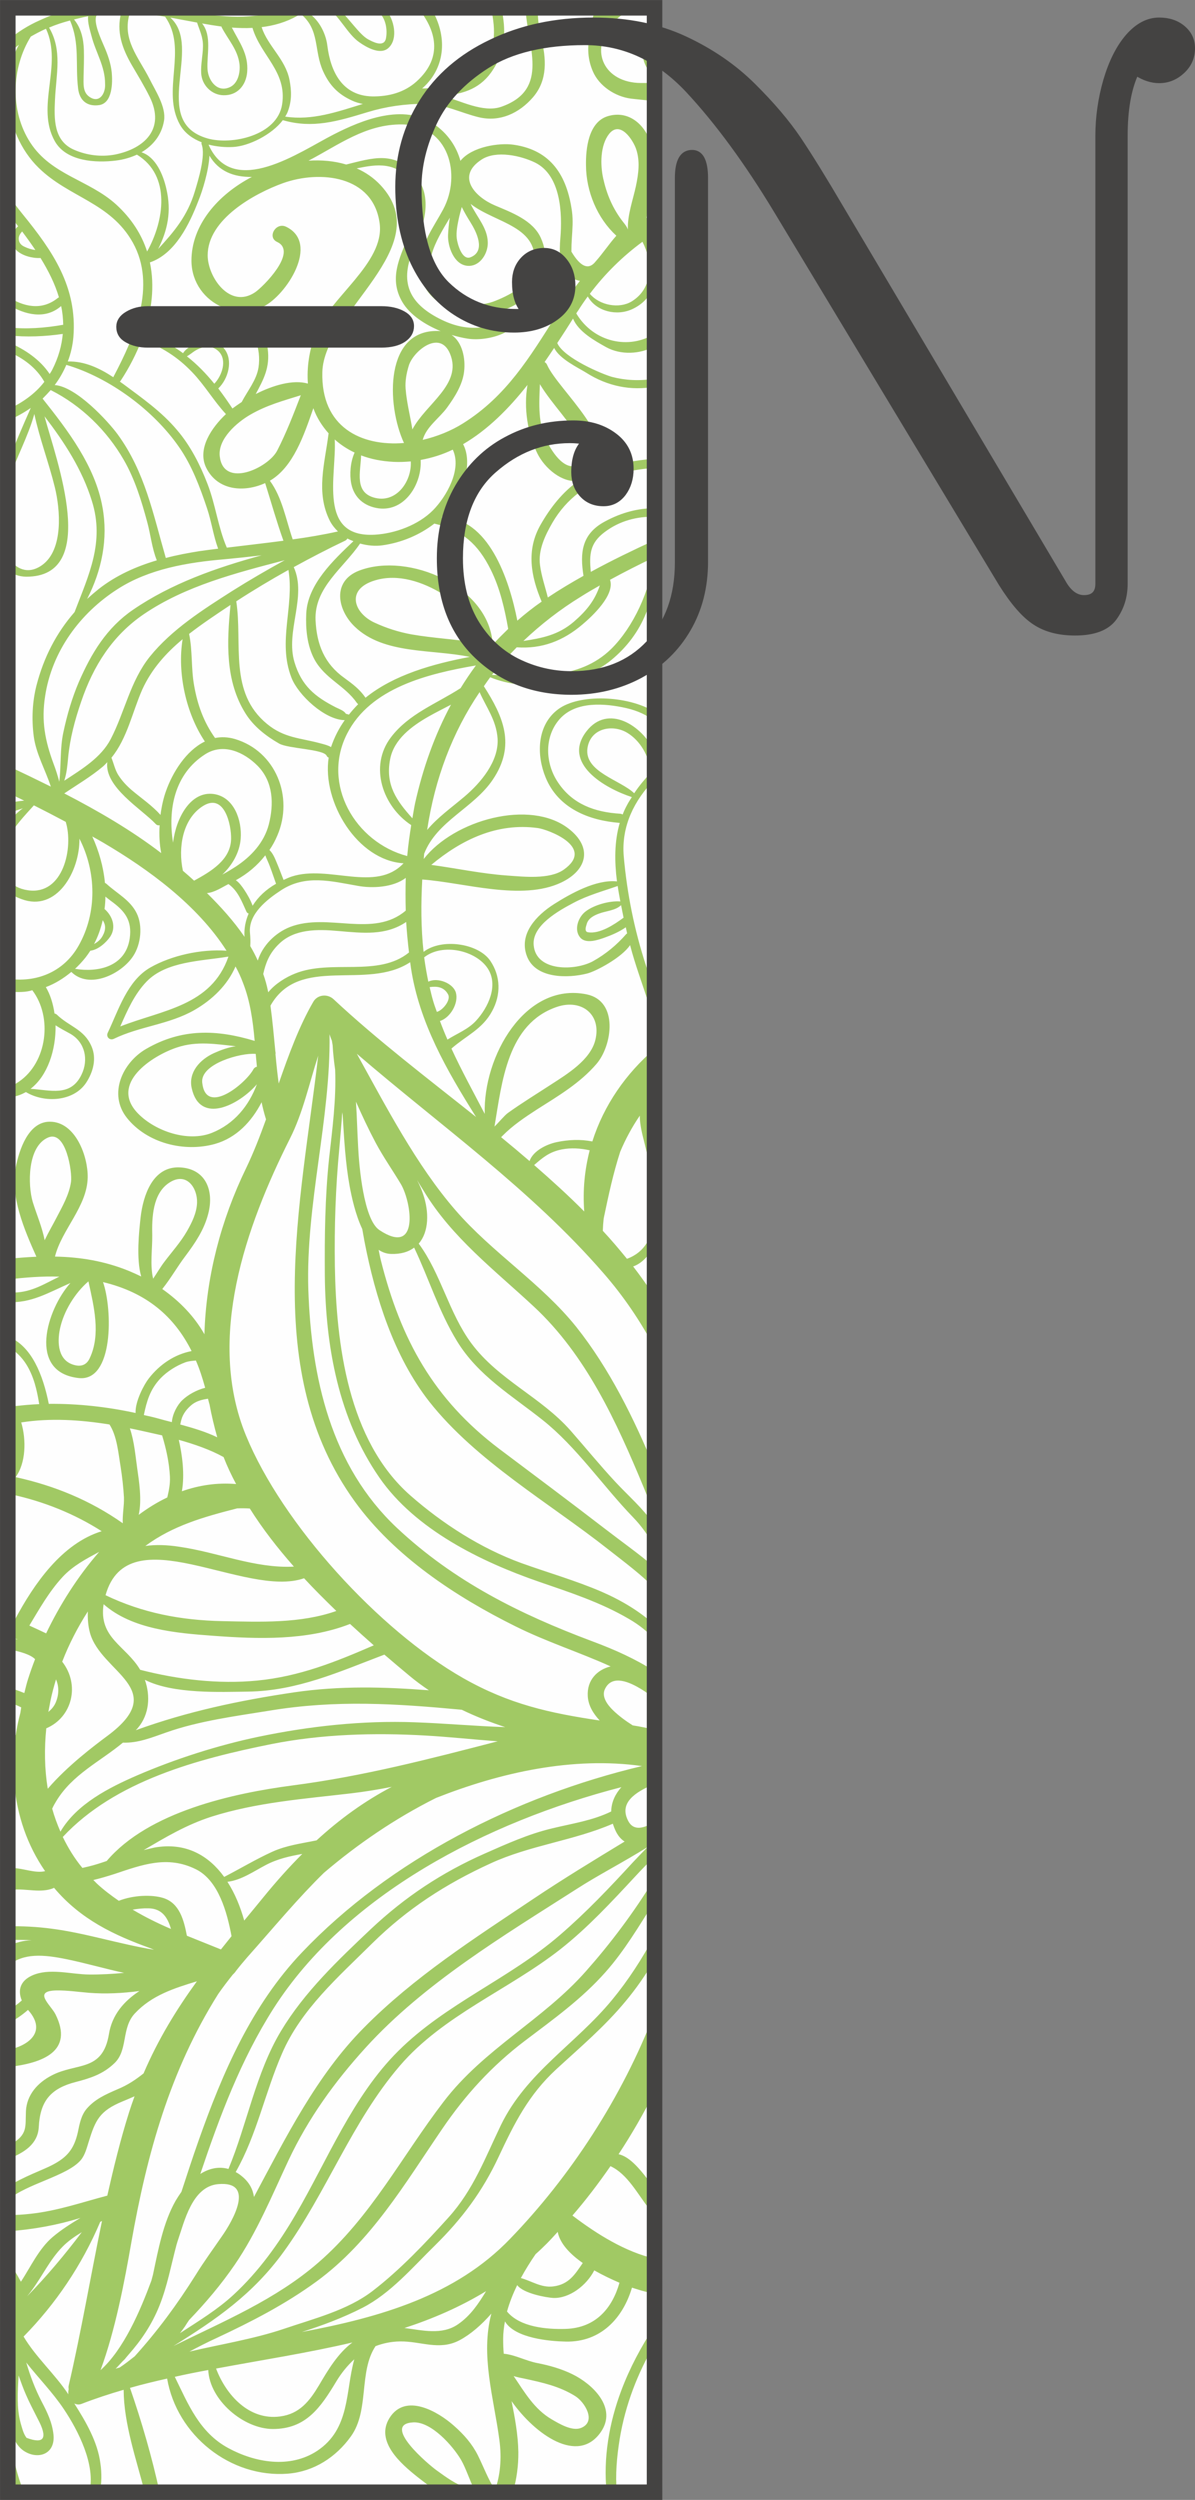
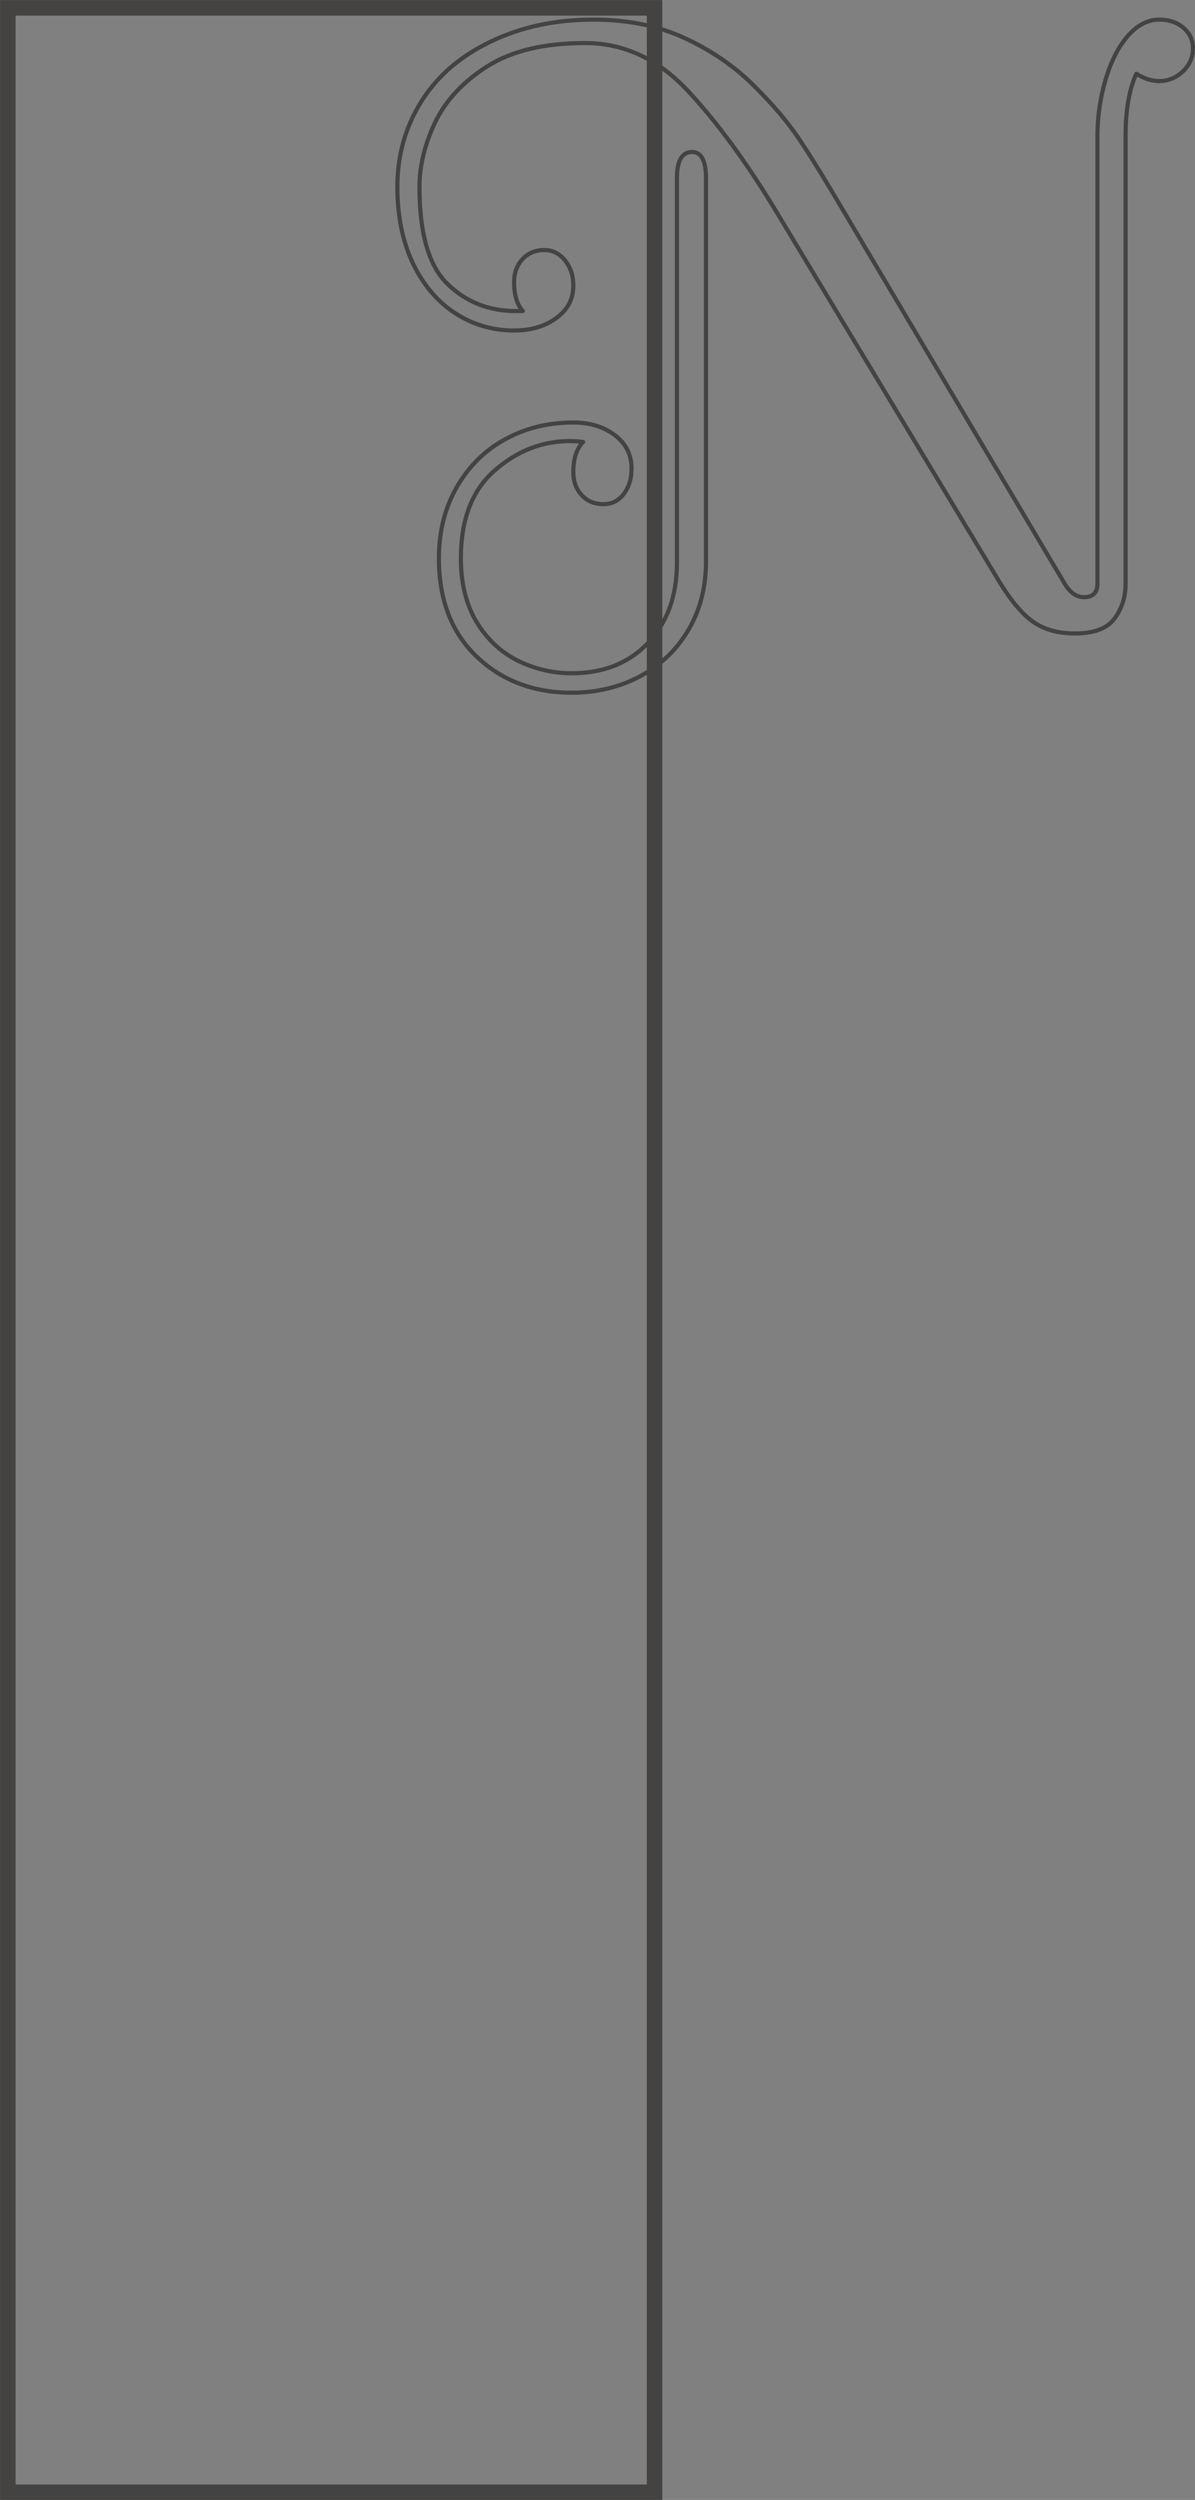
<svg xmlns="http://www.w3.org/2000/svg" xml:space="preserve" width="81.468mm" height="170.392mm" version="1.1" style="shape-rendering:geometricPrecision; text-rendering:geometricPrecision; image-rendering:optimizeQuality; fill-rule:evenodd; clip-rule:evenodd" viewBox="0 0 8108 16958">
  <rect x="0" y="0" width="8108" height="16958" fill="#808080" stroke="none" />
  <defs>
    <style type="text/css">
   
    .str1 {stroke:#444342;stroke-width:28.086;stroke-linecap:round;stroke-linejoin:round}
    .str0 {stroke:#444342;stroke-width:105.328}
    .fil2 {fill:none}
    .fil3 {fill:#444342}
    .fil1 {fill:#A1C964}
    .fil0 {fill:#FEFEFE}
   
  </style>
  </defs>
  <g id="Capa_x0020_1">
    <g id="_774126976">
-       <polygon class="fil0" points="4441,16906 53,16906 53,53 4441,53 " />
-       <path class="fil1" d="M4441 16906l-1 0 1 -5 0 5zm-256 0l-69 0c-24,-231 17,-471 99,-689 58,-155 136,-300 226,-437l0 123c-115,195 -198,410 -236,639 -20,124 -31,245 -20,364zm-705 0l-505 0c-53,-34 -101,-71 -143,-104 -113,-90 -288,-242 -189,-400 108,-172 328,-44 437,53 67,59 123,122 163,202 38,77 69,161 116,234 34,-97 47,-210 29,-342 -38,-284 -129,-572 -54,-855 -66,76 -141,141 -216,181 -139,73 -263,5 -406,8 -60,1 -114,13 -164,32 -116,175 -40,435 -167,612 -101,141 -251,239 -427,253 -390,31 -754,-260 -820,-645 -84,19 -168,39 -252,63 78,225 149,469 201,708l-101 0c-58,-227 -142,-464 -143,-695 -96,28 -191,59 -284,95 -19,8 -36,5 -51,-2 79,124 158,260 177,405 10,67 9,134 -3,197l-72 0c46,-183 -77,-421 -173,-564 -74,-111 -171,-210 -255,-316 27,91 61,181 104,264 39,74 72,142 81,226 13,136 -110,171 -202,109 -52,-35 -80,-101 -95,-170 1,11 0,23 0,34 4,81 33,268 97,417l-86 0c-9,-21 -17,-41 -24,-61l0 -883 1 -6c0,-2 1,-3 1,-5l-2 2 0 -248c8,-8 16,-15 23,-22 -7,6 -15,11 -23,17l0 -116c10,-8 19,-18 29,-28 -10,-18 -19,-37 -29,-56l0 -166c32,44 61,93 89,144 66,-101 122,-224 215,-303 59,-50 124,-91 189,-130 -157,49 -323,79 -493,91l0 -110c52,0 104,-3 156,-9 183,-20 347,-78 519,-123 43,-190 89,-379 147,-563 12,-38 25,-75 38,-111 -27,12 -55,24 -82,35 -155,64 -184,127 -229,273 -13,41 -25,91 -54,125 -92,108 -364,159 -495,270l0 -90c104,-67 244,-116 302,-147 100,-52 147,-107 173,-221 11,-54 22,-115 59,-159 57,-67 129,-98 209,-133 71,-29 125,-66 178,-108 99,-231 222,-432 362,-625 -154,47 -307,95 -422,219 -92,100 -44,248 -138,337 -76,73 -161,101 -262,127 -171,44 -242,130 -251,306 -6,114 -97,174 -210,217l0 -89c5,-2 11,-5 17,-8 121,-70 101,-121 106,-229 6,-111 80,-192 174,-241 168,-89 346,-22 389,-280 21,-132 103,-225 207,-293 -114,15 -229,21 -343,12 -73,-6 -146,-17 -220,-16 -165,3 -38,98 -6,163 123,248 -82,330 -324,357l0 -116c126,-25 262,-112 152,-254 -5,-6 -10,-12 -15,-18 -43,38 -89,68 -137,93l0 -89c33,-19 65,-41 95,-68 -30,-71 -8,-133 67,-168 117,-55 266,-9 388,-8 81,1 161,-4 239,-11 -129,-28 -256,-65 -386,-92 -161,-33 -295,-45 -403,44l0 -129c49,-30 105,-42 162,-45 -55,-2 -109,-3 -162,-1l0 -93c99,-2 198,3 296,16 228,29 462,105 696,143 -8,-3 -16,-7 -24,-10 -244,-88 -473,-194 -655,-411 -1,1 -2,2 -3,3 -89,36 -185,1 -277,11l-33 3 0 -371c22,78 33,157 32,221l1 0c70,0 150,37 220,21 -121,-176 -190,-376 -210,-597 -14,10 -29,20 -43,28l0 -58c12,-6 25,-12 38,-17 -1,-33 -2,-65 -1,-97 -12,9 -25,17 -37,24l0 -111 0 0 0 0 0 -90c18,-1 36,-2 54,-5 7,-51 18,-101 31,-150 2,-12 4,-25 6,-38 -27,-14 -58,-26 -91,-36l0 -99c39,10 77,23 112,38 8,-31 15,-63 25,-94 14,-44 30,-90 48,-136 -31,-32 -103,-53 -185,-68l0 -77c21,3 44,7 67,11 -2,-1 -4,-2 -6,-3 -14,-1 -27,-7 -36,-17l-25 -12 0 -126 49 22c129,-241 318,-515 588,-598 -186,-119 -394,-202 -610,-249 -9,11 -19,23 -27,35l0 -297c5,8 10,16 14,24 2,-29 2,-58 -1,-86 -2,-28 -8,-55 -13,-83l0 -383c53,56 37,120 52,190 54,-6 108,-11 161,-13 -15,-94 -36,-187 -87,-269 -31,-50 -76,-94 -126,-122l0 -68c162,62 239,262 278,457 198,-2 396,20 589,62 -4,-79 59,-196 90,-235 74,-95 175,-163 290,-185 -118,-235 -305,-397 -601,-468 65,185 73,677 -165,651 -350,-39 -216,-467 -56,-645 -152,67 -267,138 -425,130l0 -66c15,1 30,2 45,1 120,-3 208,-62 305,-108 -118,-4 -234,6 -350,19l0 -140c65,-6 129,-11 194,-14 -82,-183 -180,-412 -140,-608 23,-114 84,-308 231,-308 175,0 260,237 257,379 -4,197 -177,354 -222,536 167,3 335,29 503,98 27,11 55,24 82,37 -35,-123 -14,-309 -4,-401 17,-147 81,-348 267,-339 174,9 233,156 192,314 -28,110 -89,199 -157,290 -51,67 -99,152 -155,221 118,83 218,186 286,307 11,-388 112,-775 283,-1127 50,-104 94,-217 135,-331 -12,-38 -22,-77 -30,-116 -68,132 -172,242 -317,283 -208,58 -460,-5 -597,-177 -128,-162 -30,-375 131,-468 242,-140 479,-132 736,-54 -12,-135 -30,-269 -80,-396 -14,-38 -31,-74 -50,-109 -54,126 -158,226 -278,295 -172,99 -371,110 -548,196 -28,13 -54,-14 -41,-41 73,-153 132,-353 289,-443 144,-82 344,-126 517,-114 -198,-310 -529,-552 -835,-732 -25,-15 -51,-29 -76,-43 45,98 76,206 86,315 3,1 7,4 11,7 71,65 160,109 204,198 43,86 29,212 -23,291 -79,122 -298,229 -420,108 -53,44 -111,80 -173,103 30,50 49,112 59,179 5,1 10,3 15,7 84,82 185,98 236,216 36,83 11,174 -36,246 -85,129 -283,140 -409,64 -29,16 -60,28 -94,33 1,3 2,5 2,8 5,112 -1,252 -31,382l0 -454c24,-8 49,-21 76,-40 190,-130 230,-436 90,-620l0 0c-36,13 -98,16 -166,8l0 -86c187,28 377,-40 481,-225 126,-223 120,-500 5,-725 3,222 -154,500 -393,410 -36,-13 -67,-30 -93,-49l0 -84c29,37 74,64 136,73 242,36 311,-292 257,-464 -71,-38 -143,-75 -216,-112 -63,70 -133,143 -177,226l0 -107c30,-37 64,-71 102,-99 -34,11 -69,23 -102,37l0 -69c36,-11 74,-17 111,-20 -37,-18 -74,-36 -111,-54l0 -182c98,46 195,93 292,141 -37,-114 -100,-221 -116,-341 -15,-115 -10,-234 19,-347 49,-189 134,-354 258,-496 95,-249 205,-474 118,-752 -66,-215 -187,-400 -322,-576 80,296 378,1090 -125,1088 -50,-1 -91,-17 -124,-44l0 -87c53,76 135,122 233,52 146,-105 123,-378 86,-528 -41,-167 -103,-328 -139,-497 -43,156 -125,302 -176,454l-4 14 0 -132c46,-129 102,-255 156,-377 -49,34 -101,63 -156,85l0 -75 0 1c98,-46 184,-105 248,-188 -54,-95 -143,-162 -248,-206l0 -64c119,50 221,122 284,217 6,-9 12,-18 17,-28 43,-84 65,-165 72,-244 -118,17 -249,24 -373,9l0 -54c121,15 251,5 376,-17 -1,-43 -5,-86 -14,-127 -107,93 -245,61 -362,-11l0 -53c105,68 229,99 341,8 2,-1 4,-2 6,-3 -27,-92 -72,-181 -125,-267 -57,3 -125,-16 -163,-52 -47,-45 -37,-124 11,-163 -16,-22 -33,-43 -50,-65 -7,-8 -14,-17 -20,-25l0 -128c31,47 65,92 100,135 205,252 372,494 345,834 -5,58 -18,114 -38,166 113,-3 215,45 309,107 1,-2 1,-3 2,-5 141,-267 294,-615 130,-909 -153,-273 -432,-304 -639,-507 -122,-119 -196,-292 -209,-467l0 -108c7,-92 31,-181 76,-260 -27,21 -53,43 -76,67l0 -96c64,-55 137,-101 216,-136 76,-35 157,-64 240,-85l658 0c211,43 435,88 643,40 31,-7 70,-21 113,-40l178 0c-10,7 -20,15 -31,22 85,41 140,144 151,234 22,177 101,341 306,345 110,1 216,-26 300,-102 182,-165 131,-350 8,-499l88 0c2,3 4,6 5,9 106,177 99,391 -58,533 -2,2 -4,3 -6,5 10,0 20,0 32,-1 118,-1 266,-13 350,-108 124,-139 119,-286 85,-438l71 0c31,149 34,293 -70,439 -85,118 -207,150 -337,157 2,0 4,1 7,1 119,31 276,118 400,74 335,-118 173,-417 164,-671l84 0c-3,62 4,129 22,204 34,139 46,284 -55,402 -93,108 -224,171 -369,136 -120,-29 -239,-91 -365,-91 -133,0 -263,18 -390,57 -201,61 -371,113 -574,54 -74,98 -231,177 -338,182 -52,3 -110,-2 -165,-16 0,1 0,4 1,5 167,364 621,41 845,-73 196,-101 476,-213 683,-71 90,61 152,150 179,249 78,-97 264,-124 363,-109 253,37 361,211 394,453 8,61 3,120 -1,181 -2,30 -3,60 -3,91 62,104 117,127 164,67 50,-56 91,-119 141,-175 -130,-119 -205,-301 -206,-477 -2,-112 16,-294 148,-334 157,-47 276,80 303,228 18,92 14,182 -8,274 -15,63 -24,126 -33,189 18,-12 37,-24 55,-35l0 139c-11,7 -23,15 -34,23 14,33 26,69 34,106l0 210c-20,71 -65,133 -145,172 -109,54 -251,19 -308,-83 -23,31 -44,62 -64,94 -5,7 -10,14 -14,21 119,200 363,246 531,138l0 85c-99,55 -230,60 -328,6 -77,-43 -189,-105 -225,-194 -34,54 -69,109 -107,166 44,102 310,213 373,230 88,23 191,29 287,11l0 55c-158,29 -318,-2 -464,-95 -53,-33 -181,-93 -217,-168 -21,32 -43,64 -65,96 7,4 14,10 18,21 77,170 504,525 319,726 9,-4 17,-8 26,-12 116,-42 248,-70 383,-79l0 62c-95,6 -188,23 -272,47 -179,54 -325,160 -421,325 -49,85 -98,186 -84,288 10,76 35,146 53,219 79,-53 160,-101 242,-147 -24,-154 -15,-283 146,-369 115,-62 225,-89 336,-90l0 58c-118,-2 -234,26 -338,104 -100,75 -105,150 -95,265 0,1 0,3 1,5 141,-77 286,-147 432,-214l0 349c-19,53 -40,103 -57,144 -51,127 -131,232 -236,319 -210,173 -572,221 -822,117 -15,20 -29,41 -43,61 132,206 218,400 61,633 -130,194 -379,280 -466,503 -1,12 -2,24 -3,36 205,-265 722,-409 983,-206 163,126 128,280 -49,365 -268,128 -662,0 -944,-20 -9,162 -9,328 9,491 120,-94 371,-60 453,61 70,104 73,229 12,341 -66,123 -176,166 -276,254 69,150 149,295 226,443 -12,-388 272,-896 691,-811 219,45 174,347 68,471 -112,131 -260,218 -405,310 -83,54 -164,108 -234,179 -3,3 -6,6 -9,9 65,53 129,107 193,162 24,-70 117,-114 182,-128 79,-17 164,-21 244,-5 78,-246 228,-461 422,-627l0 456c-10,46 -11,95 0,141l0 398c-11,-134 -47,-270 -70,-365 -13,-51 -30,-116 -30,-178 -52,76 -97,159 -133,245 -47,145 -79,294 -112,452 -3,28 -5,55 -6,84 57,61 111,125 164,190 124,-45 174,-151 187,-274l0 182c-36,66 -81,121 -145,144 51,66 99,134 145,204l0 347c-95,-179 -209,-348 -345,-504 -493,-569 -1108,-1002 -1675,-1490 200,361 405,757 670,1062 249,288 581,494 819,791 225,283 392,622 531,958l0 325c-23,-67 -48,-133 -75,-198 -183,-441 -389,-893 -744,-1223 -264,-246 -557,-469 -746,-783 -16,-25 -31,-50 -46,-75 16,32 30,63 41,96 41,119 40,255 -30,335 151,204 204,469 357,676 184,248 472,364 673,592 101,115 198,234 303,347 87,94 188,180 261,287l6 9 0 146c-40,-73 -87,-140 -146,-201 -205,-212 -383,-477 -614,-660 -210,-167 -436,-299 -580,-534 -124,-203 -190,-422 -291,-635 -38,29 -89,45 -157,43 -31,-1 -59,-11 -84,-28 5,24 9,47 15,71 135,537 358,943 803,1279 241,181 482,361 721,545 110,85 227,167 333,258l0 142c-93,-94 -202,-175 -313,-262 -400,-316 -898,-600 -1216,-1004 -240,-307 -366,-709 -439,-1086 -5,-28 -10,-56 -15,-84 -47,-99 -72,-218 -85,-287 -30,-163 -38,-326 -48,-487 -1,-6 -2,-12 -3,-18 -5,82 -13,164 -20,248 -25,263 -34,529 -30,794 9,528 88,1185 513,1558 219,192 478,358 752,458 181,65 367,118 544,194 142,62 262,136 360,225l0 97c-49,-52 -106,-98 -172,-136 -192,-113 -402,-181 -611,-253 -394,-136 -840,-354 -1084,-707 -277,-400 -365,-889 -370,-1368 -2,-265 1,-534 29,-798 22,-198 49,-400 41,-601 -8,-55 -14,-111 -17,-166 -2,-10 -3,-20 -5,-30 -6,-15 -11,-29 -16,-44 8,579 -162,1149 -144,1732 20,596 152,1195 603,1618 387,362 831,583 1322,767 156,58 298,122 424,204l0 190c-27,-26 -58,-50 -92,-70 -70,-42 -197,-106 -246,4 -22,51 21,106 56,140 39,38 85,72 134,103 51,8 100,18 148,30l0 367c-133,56 -246,130 -176,256 36,63 104,47 176,1l0 235c-45,46 -91,92 -134,139 -159,171 -320,345 -504,490 -350,275 -796,448 -1090,791 -327,381 -496,859 -789,1263 -209,288 -459,459 -747,638 341,-168 694,-315 982,-565 359,-311 566,-720 850,-1091 276,-362 674,-554 968,-888 159,-179 325,-397 464,-627l0 156c-104,164 -204,334 -332,478 -163,184 -354,320 -548,467 -224,170 -403,366 -561,598 -254,372 -482,763 -852,1034 -214,156 -440,272 -679,384 -62,28 -123,60 -184,92 2,-1 3,-1 5,-1 212,-50 426,-83 635,-153 202,-69 433,-126 604,-258 186,-143 358,-325 515,-499 169,-188 247,-402 355,-626 174,-358 507,-549 754,-849 109,-132 205,-280 288,-436l0 165c-59,100 -125,195 -196,280 -143,173 -308,312 -472,463 -187,173 -283,365 -389,591 -110,236 -249,422 -434,604 -150,147 -301,325 -491,422 -131,67 -270,119 -411,164 532,-100 1042,-246 1413,-632 408,-422 758,-956 980,-1532l0 536c-74,146 -155,287 -244,422 80,17 156,112 234,220 3,-15 7,-30 10,-44l0 239c-12,-15 -24,-30 -36,-45 -78,-97 -146,-235 -263,-289 -81,117 -167,230 -258,335 170,129 361,247 557,292l0 237c-40,-7 -79,-16 -118,-29 -11,-3 -22,-7 -35,-11 -61,206 -211,371 -449,366 -107,-2 -345,-22 -413,-137 -7,39 -12,79 -12,119 0,34 1,68 4,101 2,0 4,-1 6,0 73,8 148,49 223,63 82,16 163,39 238,76 135,66 305,227 192,391 -155,225 -447,17 -606,-209 23,114 44,229 46,345 1,90 -11,183 -37,273zm-934 0l-259 0c27,-11 55,-18 83,-22 62,-10 122,-1 176,22zm-2493 -12379l0 -395c29,87 39,183 28,277 -5,41 -14,80 -28,118zm0 -4462l0 -12 25 0c-8,4 -17,8 -25,12zm2169 -12l69 0c78,72 148,182 207,214 25,13 108,61 121,-8 11,-59 -2,-137 -51,-178 -12,-11 -26,-20 -40,-28l75 0c7,5 13,12 18,18 52,60 81,189 18,251 -55,56 -153,-1 -202,-36 -79,-55 -133,-176 -215,-233zm1819 0l107 0c-2,6 -5,13 -7,20 8,-7 16,-14 25,-20l136 0c-57,26 -108,61 -150,110 -156,182 -51,398 195,400 30,0 62,0 94,0l0 124c-55,-8 -110,-12 -160,-18 -107,-14 -216,-85 -259,-186 -41,-96 -35,-181 -17,-270 5,-50 16,-95 34,-147 0,-1 1,-2 2,-4l0 -9zm400 162l0 314c-59,-61 -96,-138 -73,-208 14,-44 41,-80 73,-106zm0 4613l0 66c-48,-43 -115,-73 -193,-91 -143,-32 -340,-49 -450,74 -106,119 -100,299 -13,429 98,149 251,204 425,214 6,1 10,3 15,5 8,-22 18,-43 30,-65 9,-18 21,-35 32,-53 -185,-60 -475,-230 -308,-446 145,-188 378,-42 462,138l0 189c-138,140 -226,317 -209,520 22,252 72,500 150,739 22,65 39,135 59,204l0 160c-16,-35 -29,-70 -41,-107 -41,-129 -91,-261 -125,-393 -56,85 -234,179 -292,193 -130,33 -350,36 -408,-118 -57,-151 65,-277 184,-353 111,-70 285,-169 427,-154 -17,-135 -18,-271 19,-397 -211,-16 -418,-100 -503,-308 -63,-153 -60,-354 84,-462 141,-106 468,-97 655,16zm-1222 12062c-17,-4 -33,-8 -50,-13 -75,-23 -142,-73 -206,-119 -51,-36 -383,-315 -158,-326 122,-5 267,159 323,254 33,57 57,135 91,204zm-2476 -7227c51,79 60,195 75,284 11,70 19,140 23,210 2,59 -11,118 -8,176 -220,-155 -463,-255 -727,-313 70,-95 73,-253 38,-371 198,-31 400,-18 599,14zm214 42c45,10 93,21 143,32 28,93 48,183 53,281 2,49 -7,94 -18,140 -68,32 -132,72 -194,118 23,-102 2,-230 -10,-315 -12,-84 -20,-185 -50,-272 25,5 50,10 76,16zm132 -355c45,-47 107,-86 169,-109 23,-8 47,-10 71,-12 25,57 45,120 63,185 -58,15 -115,46 -155,84 -34,32 -67,94 -71,149 -33,-8 -65,-17 -94,-25 -32,-9 -64,-16 -96,-23 19,-93 42,-174 113,-249zm461 -2861c-116,336 -450,362 -734,474 48,-109 96,-219 179,-305 134,-138 369,-138 555,-169zm-1247 1924c-17,-88 -54,-173 -81,-260 -34,-115 -37,-377 105,-437 122,-51 164,238 155,300 -12,87 -59,168 -99,245 -23,45 -54,97 -80,152zm730 -31c-3,-121 2,-285 115,-359 117,-77 193,35 189,137 -3,69 -35,133 -68,191 -43,75 -102,140 -154,209 -26,34 -50,76 -76,114 -22,-91 -5,-203 -6,-292zm-425 833c-20,42 -54,56 -98,46 -118,-27 -123,-154 -103,-248 25,-117 100,-241 193,-321 36,166 86,360 8,523zm2926 6238c30,-55 64,-110 100,-162 26,-23 51,-47 76,-72 25,-25 49,-52 74,-79 15,79 84,151 170,211 -51,74 -93,146 -201,159 -81,10 -146,-37 -219,-57zm219 135c110,5 227,-85 279,-187 58,33 118,61 171,84 -49,173 -161,306 -364,313 -128,4 -311,-11 -399,-118 17,-61 41,-121 69,-179 43,58 202,85 244,87zm-2340 489c9,204 239,399 437,400 225,1 325,-145 432,-323 35,-58 76,-108 122,-150 -61,216 -26,472 -253,622 -185,121 -421,79 -603,-20 -195,-106 -271,-297 -362,-483 75,-17 151,-32 227,-46zm-599 -40c11,-12 22,-24 34,-35 7,-10 15,-18 23,-28 87,-98 160,-206 211,-334 54,-135 79,-276 116,-414 2,-7 5,-16 7,-23 46,-133 98,-371 275,-387 256,-23 99,250 24,356 -59,86 -120,169 -175,258 -129,205 -259,381 -415,554 -33,26 -66,52 -102,76 -9,3 -19,5 -28,8 11,-9 20,-21 30,-31zm77 -825c106,-601 262,-1165 589,-1685 31,-45 65,-89 100,-133 8,-7 15,-15 21,-24 24,-31 49,-61 75,-91 184,-207 345,-402 522,-575 230,-196 484,-369 755,-505 2,-1 4,-2 6,-3 438,-173 927,-282 1397,-216 -856,203 -1710,636 -2306,1263 -343,360 -540,817 -703,1279 -41,115 -78,231 -116,346 -14,20 -27,40 -39,60 -85,149 -119,336 -154,502 -4,14 -7,27 -11,41 -76,205 -187,465 -345,607 101,-273 163,-603 209,-866zm-425 996c-3,11 -3,22 -2,34 -91,-137 -221,-252 -304,-392 217,-221 395,-483 520,-778 4,-2 8,-4 12,-6 -77,373 -141,750 -226,1117 -2,9 -1,17 0,25zm-290 36c24,56 53,110 80,164 70,131 45,174 -76,129 -22,-29 -30,-66 -40,-100 -28,-103 -20,-214 -14,-323 16,44 31,87 50,130zm379 -1102c-117,155 -240,301 -371,435 11,-14 23,-29 34,-44 72,-98 120,-204 206,-292 37,-38 83,-70 131,-99zm-177 -3593c-12,28 -30,47 -50,64 5,-27 10,-53 15,-79 10,-48 23,-95 37,-142 21,48 21,103 -2,157zm-65 -469c-38,-18 -76,-36 -114,-53 69,-114 133,-229 225,-329 71,-77 160,-123 249,-171 -147,168 -269,363 -360,553zm416 695c-90,67 -271,203 -405,359 -22,-134 -24,-273 -10,-410 177,-75 230,-296 108,-452 46,-119 105,-233 174,-341 -2,50 2,99 14,144 74,273 550,380 119,700zm714 -679c308,23 640,34 932,-80 54,50 108,98 161,145 -258,112 -503,211 -790,239 -263,26 -539,-7 -795,-73 -97,-164 -283,-215 -248,-445 193,171 494,196 740,214zm620 -390c71,77 145,150 219,222 -245,86 -515,74 -773,69 -282,-6 -541,-55 -793,-176 154,-545 948,25 1347,-115zm-454 -474c28,-1 57,-1 86,1 86,137 188,268 299,394 -263,14 -515,-97 -780,-135 -78,-12 -155,-15 -228,-5 187,-138 396,-197 623,-255zm-626 1163c192,98 519,82 697,80 336,-4 622,-135 928,-251 57,49 113,96 167,141 44,37 89,70 135,101 -303,-23 -600,-32 -915,14 -371,55 -725,130 -1074,257 5,-5 10,-10 15,-16 78,-93 85,-217 47,-326zm1830 288c-354,-13 -712,26 -1058,98 -277,58 -564,150 -824,262 -191,83 -411,194 -521,382 -22,-51 -41,-102 -56,-156 9,-20 19,-37 27,-50 110,-183 298,-269 453,-398 102,4 194,-34 294,-69 224,-79 467,-110 701,-148 454,-75 862,-47 1304,-6 97,47 195,85 295,118 -206,-7 -413,-26 -615,-33zm-825 428c-405,53 -980,178 -1264,513 -41,14 -81,27 -122,37 -16,4 -29,7 -43,10 -54,-65 -97,-136 -133,-210 355,-381 918,-530 1415,-630 342,-68 700,-78 1047,-58 159,9 324,27 489,39 -459,119 -912,237 -1389,299zm-140 450c-112,51 -218,115 -327,171 -105,-145 -260,-237 -474,-199 -24,5 -48,12 -72,17 145,-85 289,-172 461,-227 306,-97 631,-121 947,-158 92,-11 184,-26 275,-44 -188,99 -353,219 -510,363 -101,21 -202,33 -300,77zm-305 204c92,-10 179,-71 259,-113 81,-43 165,-61 249,-76 -89,89 -176,186 -264,294 -44,54 -87,106 -130,158 -26,-93 -63,-184 -114,-263zm-383 320c-89,-38 -176,-81 -260,-131 35,-6 71,-10 107,-9 94,1 132,66 153,140zm108 46c-20,-104 -49,-221 -160,-256 -77,-24 -203,-20 -302,19 -52,-36 -103,-74 -151,-119 -7,-7 -14,-15 -22,-22 47,-11 94,-25 144,-41 186,-62 358,-128 552,-32 154,76 212,294 242,454 -24,30 -48,60 -72,90 -77,-31 -154,-62 -231,-93zm699 -5407c89,-176 131,-375 192,-563 -117,1008 -390,2141 248,3024 269,372 685,646 1090,847 215,107 440,178 646,272 -90,22 -162,92 -155,203 4,62 36,116 81,164 -338,-50 -614,-110 -927,-288 -571,-325 -1226,-1043 -1473,-1645 -271,-660 -1,-1419 298,-2014zm-75 -1320c105,-104 263,-101 399,-89 173,15 326,33 465,-61 4,69 11,138 19,207 -209,170 -528,44 -773,143 -61,24 -135,69 -182,127 0,-1 -1,-2 -1,-4 -8,-41 -19,-81 -33,-120 17,-76 42,-141 106,-203zm-236 -370c-13,-19 -33,-48 -56,-63 80,-44 146,-100 200,-169 9,25 22,50 31,75 15,39 28,79 42,118 -67,38 -122,89 -159,149 -14,-39 -36,-77 -58,-110zm-278 -567c145,-90 192,129 190,223 -2,144 -140,223 -251,284 -25,-23 -50,-45 -76,-67 -34,-158 -2,-353 137,-440zm15 -351c123,-78 262,-14 354,78 108,109 112,260 77,398 -32,124 -121,219 -225,287 -22,14 -55,35 -91,54 69,-65 118,-152 125,-243 10,-126 -45,-285 -184,-304 -153,-20 -253,155 -275,330 -36,-226 10,-467 219,-600zm-304 412c-57,-64 -130,-113 -195,-168 -35,-30 -66,-63 -91,-102 -23,-36 -31,-79 -47,-118 107,-130 143,-313 209,-462 63,-139 161,-248 274,-342 -37,230 23,503 151,694 -127,61 -220,211 -264,337 -16,44 -29,100 -37,161zm-653 -146c88,-59 181,-114 262,-182 11,-9 20,-20 30,-30 -21,169 233,318 328,419 8,9 18,11 27,9 -4,64 -1,129 11,189 -204,-156 -428,-286 -658,-405zm3537 801c-50,38 -81,125 -36,177 38,45 122,16 166,0 45,-16 100,-39 143,-70 3,14 6,28 9,42 -1,1 -3,2 -5,3 -64,74 -140,137 -226,185 -120,66 -387,73 -403,-108 -13,-135 173,-236 271,-288 96,-51 197,-78 299,-114 5,36 12,70 18,105 -74,-6 -179,24 -236,68zm258 42c-65,48 -162,112 -242,99 -25,-5 -14,-37 -9,-53 10,-41 49,-61 85,-74 47,-18 111,-20 149,-57 6,29 11,57 17,85zm185 -984c-41,44 -80,90 -113,140 -95,-91 -341,-145 -317,-307 21,-136 171,-163 270,-103 88,53 148,158 157,259 0,4 1,8 3,11zm-1490 626c204,-170 445,-288 723,-250 67,9 395,129 175,283 -96,67 -272,47 -384,39 -171,-12 -343,-49 -514,-72zm38 997c-10,-27 -20,-55 -28,-84 -8,-27 -14,-56 -21,-84 49,-7 97,-2 125,49 22,39 -38,110 -76,119zm129 -131c-19,-64 -124,-105 -187,-74 -11,-55 -21,-110 -28,-165 125,-99 351,-47 431,75 76,116 2,267 -79,355 -54,59 -128,86 -194,128 -18,-41 -35,-83 -51,-126 72,-23 128,-123 108,-193zm-738 -1756c158,-311 547,-407 874,-463 -37,50 -72,102 -104,154 -164,106 -352,174 -473,334 -150,198 -54,469 138,595 -11,70 -21,140 -27,210 -353,-93 -583,-487 -408,-830zm-1893 165c12,-132 46,-258 89,-383 82,-242 212,-448 425,-593 283,-192 624,-279 956,-366 -120,66 -239,135 -355,208 -199,127 -411,261 -561,447 -133,167 -169,374 -265,559 -66,126 -195,203 -315,282 16,-49 21,-98 26,-154zm3766 -3636c-69,-88 -111,-186 -135,-294 -21,-93 -21,-227 40,-304 76,-94 163,44 183,103 28,82 16,168 -1,250 -21,98 -58,195 -55,296 -6,-17 -15,-30 -32,-51zm131 134c70,135 73,314 -72,404 -86,53 -220,27 -285,-51 103,-137 224,-255 357,-353zm-1246 -158c5,-24 13,-51 20,-78 17,35 37,69 59,104 39,62 107,195 1,237 -60,24 -90,-95 -94,-128 -5,-45 5,-91 14,-135zm57 321c78,8 133,-69 139,-141 8,-108 -73,-187 -116,-279 168,132 476,150 430,427 -20,121 -178,200 -279,237 -123,43 -257,8 -352,-76 -160,-143 -30,-342 60,-494 -7,41 -10,82 -12,117 -3,77 39,200 130,209zm342 325c-178,109 -341,131 -530,34 -210,-107 -272,-252 -175,-474 69,-158 135,-348 11,-500 -138,-169 -294,-115 -469,-72 -80,-24 -167,-32 -256,-26 202,-105 388,-249 635,-246 317,3 405,340 279,576 -69,128 -148,225 -156,374 -14,273 296,372 512,324 236,-53 410,-273 307,-503 -54,-122 -201,-174 -313,-222 -134,-57 -265,-197 -89,-311 99,-64 267,-26 363,21 175,87 185,345 171,513 -7,84 -13,211 71,265 21,13 42,21 62,24 -37,47 -72,95 -105,146 -6,10 -12,20 -19,30 -87,-65 -199,-13 -299,47zm-369 743c-82,52 -178,90 -275,113 24,-89 113,-147 166,-220 52,-72 105,-155 115,-245 10,-86 -11,-197 -85,-247 38,11 75,20 108,25 77,12 171,-3 241,-35 78,-36 263,-190 358,-118 -177,279 -335,543 -628,727zm799 274c-103,69 -192,-75 -230,-147 -64,-123 -54,-258 -49,-392 85,141 211,257 285,407 21,42 40,101 -6,132zm-436 1246c170,12 315,-43 447,-156 63,-53 221,-199 186,-302 97,-53 196,-103 296,-151 -20,220 -140,475 -289,621 -220,214 -529,183 -808,175 51,-65 109,-127 168,-187zm-1228 407c-141,-72 -232,-146 -280,-306 -63,-209 86,-445 -5,-645 115,-63 232,-124 350,-180 7,-4 11,-9 14,-14 13,7 27,13 41,18 -137,130 -310,293 -320,489 -5,104 5,218 55,312 72,133 206,177 289,297 3,3 6,6 8,8 -22,22 -43,46 -63,71 -6,-3 -13,-4 -20,-6 -13,-21 -40,-30 -69,-44zm-301 -202c45,118 227,288 362,289 -38,54 -70,114 -93,183 -21,-13 -48,-19 -70,-25 -138,-38 -246,-35 -364,-132 -262,-215 -165,-544 -209,-832 115,-75 234,-146 354,-213 41,248 -75,484 20,730zm-146 -1335c159,-92 232,-311 295,-492 23,64 59,121 104,171 0,1 -1,2 -1,3 -25,200 -88,397 9,590 14,27 33,51 55,72 -103,23 -205,40 -307,54 -46,-133 -71,-284 -155,-398zm-292 454c-59,-136 -77,-293 -131,-432 -50,-130 -116,-260 -207,-366 -105,-125 -236,-216 -366,-313 -7,-5 -15,-10 -22,-16 2,-1 4,-3 6,-6 58,-88 106,-182 143,-278 134,49 242,116 342,221 84,87 147,196 229,284 -96,90 -197,235 -134,364 77,156 257,169 400,104 41,130 78,263 124,391 -127,17 -255,31 -384,47zm-741 281c213,-137 475,-181 722,-202 86,-8 170,-17 255,-27 -308,84 -614,192 -872,369 -179,122 -283,295 -368,490 -47,110 -80,224 -105,341 -24,111 -14,224 -28,336 -10,-40 -23,-81 -39,-123 -58,-157 -83,-290 -57,-457 46,-305 237,-564 492,-727zm-348 -1521c294,87 593,309 765,558 87,125 141,270 189,413 31,91 43,187 76,276 -43,5 -86,11 -129,17 -75,12 -151,26 -226,46 -86,-297 -141,-584 -327,-839 -64,-87 -280,-324 -427,-334 32,-42 58,-88 79,-137zm-323 -854c-1,-20 10,-36 23,-51 31,41 61,83 90,126 -25,-3 -50,-11 -71,-21 -24,-10 -41,-27 -42,-54zm245 -663c78,138 279,148 415,131 50,-6 98,-20 142,-40 234,143 184,452 69,657 -37,-115 -105,-223 -210,-319 -184,-167 -438,-198 -582,-419 -139,-214 -129,-507 3,-720 33,-19 67,-37 103,-53 115,248 -72,528 60,763zm999 -799c44,8 88,15 132,21 0,2 0,3 1,5 44,85 109,151 121,250 6,57 -10,136 -72,159 -85,33 -141,-54 -145,-124 -6,-98 31,-228 -37,-311zm-216 -40c60,11 121,23 182,34 18,55 42,100 40,164 -1,60 -15,118 -12,178 3,81 70,150 152,151 93,2 152,-66 160,-157 10,-123 -53,-202 -104,-302 47,3 94,5 140,2 56,189 236,297 201,520 -33,210 -341,277 -506,230 -397,-114 -26,-619 -253,-820zm-26 1163c-21,-94 -71,-217 -169,-249 78,-46 137,-117 153,-215 15,-93 -60,-205 -98,-282 -76,-150 -190,-269 -134,-449 78,1 158,12 239,26 157,221 -28,502 101,733 33,58 86,95 147,119 -1,4 -2,9 0,14 29,76 -24,246 -46,319 -50,167 -142,275 -249,391 65,-129 91,-256 56,-407zm170 488c1,148 92,264 211,314 -78,-7 -161,12 -227,43 -59,27 -199,94 -215,173 -31,-11 -63,-19 -96,-24 58,-164 79,-335 45,-496 173,-59 269,-262 330,-420 26,-64 69,-200 74,-304 62,105 163,146 288,144 -232,121 -411,328 -410,570zm399 1043c112,-65 225,-95 343,-132 -49,127 -99,257 -161,377 -62,117 -363,257 -389,38 -14,-119 117,-231 207,-283zm-244 -210c-55,-68 -117,-132 -186,-186 19,-10 37,-26 53,-36 52,-33 116,-44 163,3 59,59 22,165 -30,219zm67 -238c-40,-49 -95,-60 -155,-47 -33,8 -102,39 -124,78 -48,-36 -99,-66 -152,-87 93,-161 364,-221 518,-145 118,58 165,206 146,328 -13,86 -74,158 -114,235 -23,15 -44,30 -63,44 -29,-44 -61,-90 -96,-136 68,-65 103,-192 40,-270zm1055 -849c35,269 -343,506 -435,746 -44,117 -60,232 -52,340 -102,-29 -238,12 -354,71 51,-96 99,-179 81,-309 -17,-116 -104,-207 -207,-254 59,6 120,-3 177,-30 155,-74 387,-430 155,-542 -70,-33 -130,71 -61,103 144,67 -97,307 -150,342 -170,114 -320,-102 -321,-250 -1,-246 318,-421 512,-491 250,-89 612,-53 655,274zm222 1397c-15,-92 -39,-184 -46,-276 -4,-53 6,-105 21,-155 28,-97 211,-252 281,-81 84,206 -166,339 -256,512zm-348 176c65,25 139,40 221,44 40,2 78,0 116,-3 8,132 -94,281 -239,248 -148,-34 -101,-177 -98,-289zm488 372c-99,100 -257,158 -394,166 -392,23 -259,-405 -273,-646 39,35 84,65 135,89 -29,63 -35,149 -23,210 19,96 88,154 184,168 181,25 297,-168 287,-328 77,-14 150,-37 218,-70 64,136 -46,322 -134,411zm1007 584c41,-26 83,-50 125,-74 -34,100 -87,169 -176,246 -107,92 -219,112 -343,131 117,-111 247,-213 394,-303zm-803 -1032c167,-97 311,-242 437,-402 -27,157 1,331 67,465 49,99 166,201 279,186 -108,75 -192,183 -257,297 -99,173 -66,350 7,522 -58,40 -113,84 -165,129 -55,-281 -197,-704 -514,-700 23,-21 46,-44 66,-69 80,-99 147,-303 80,-428zm-412 -964c52,88 155,154 262,198 -1,0 -1,-1 -2,-1 -383,-27 -370,499 -249,759 -290,24 -564,-107 -554,-481 10,-411 787,-847 395,-1268 -47,-50 -101,-87 -162,-114 67,-13 133,-27 203,-16 230,38 215,321 148,478 -64,151 -132,290 -41,445zm-766 -1508c-28,-141 -147,-228 -189,-357 83,-10 165,-33 243,-77 8,-4 15,-8 22,-13 132,108 88,249 153,391 43,94 101,154 195,197 23,11 48,18 74,23 -173,53 -342,114 -527,86 6,-10 12,-20 16,-30 29,-74 28,-143 13,-220zm-1434 60c10,82 62,123 142,112 93,-13 92,-157 86,-222 -6,-62 -28,-123 -53,-180 -16,-38 -76,-164 -49,-208 0,0 0,-1 0,-1 56,-8 112,-14 166,-15 -33,127 6,240 72,354 42,72 85,142 122,217 107,217 -37,350 -234,390 -93,18 -191,6 -277,-31 -143,-60 -138,-212 -132,-341 8,-173 51,-335 -40,-489 46,-20 94,-35 142,-48 68,157 35,296 55,462zm-28 -469c32,-8 64,-16 96,-22 -5,44 14,99 23,135 29,113 92,203 92,324 4,64 -38,135 -106,88 -47,-32 -40,-89 -40,-140 1,-59 4,-118 2,-177 -2,-76 -19,-151 -67,-208zm193 3307c-50,-278 -235,-520 -406,-735 19,-19 37,-38 55,-58 207,104 381,274 496,474 75,130 120,277 159,422 23,84 32,178 65,259 -142,42 -278,103 -395,195 -27,22 -53,44 -78,67 99,-192 144,-408 104,-624zm2558 924c-153,-27 -310,-33 -463,-60 -86,-16 -168,-42 -248,-79 -142,-65 -198,-227 2,-287 157,-48 327,11 460,93 132,82 197,200 249,333zm-817 -492c-185,72 -147,267 -29,380 197,190 522,151 781,205 -249,47 -515,121 -708,277 -38,-56 -87,-93 -142,-133 -137,-97 -189,-228 -197,-392 -10,-223 190,-355 302,-521 50,14 103,19 152,12 128,-18 251,-69 353,-148 0,0 0,1 0,1 190,45 295,138 382,313 62,125 94,264 118,401 -36,35 -71,70 -105,107 -20,-394 -572,-631 -907,-502zm380 1579c-7,34 -12,67 -18,101 -106,-118 -185,-226 -151,-401 26,-136 148,-225 260,-289 49,-28 102,-54 153,-81 -111,206 -191,431 -244,670zm438 -755c45,103 113,189 122,314 10,155 -115,302 -225,395 -91,77 -182,141 -253,226 53,-350 172,-663 356,-935zm-1660 318c-48,-14 -93,-15 -135,-7 -77,-108 -119,-225 -142,-356 -21,-116 -10,-235 -34,-350 89,-69 184,-132 277,-194 2,-1 3,-1 4,-2 -25,251 -37,515 102,736 55,88 139,153 228,204 61,35 300,37 322,82 3,7 8,11 14,13 -46,300 194,698 508,717 -189,201 -508,8 -759,90 -19,6 -37,15 -55,23 -16,-40 -31,-81 -48,-121 -12,-29 -25,-60 -48,-82 21,-30 39,-63 54,-99 112,-262 -11,-571 -288,-654zm669 1765c-41,-38 -108,-32 -137,17 -96,165 -167,359 -235,555 -9,-66 -16,-133 -22,-200 0,-1 1,-2 1,-3 0,-6 -1,-12 -2,-17 -10,-103 -19,-206 -33,-308 197,-349 651,-99 948,-295 2,12 3,25 5,37 56,373 244,698 442,1013 -330,-263 -667,-519 -967,-799zm311 1566c-108,-72 -138,-440 -144,-562 -6,-103 -8,-207 -15,-309 42,95 86,189 135,281 52,97 115,186 171,280 73,127 124,490 -147,310zm-616 6309c134,-284 312,-531 523,-763 397,-437 937,-760 1431,-1076 147,-95 320,-183 482,-285 -33,34 -66,68 -98,102 -159,173 -320,343 -498,496 -342,296 -773,464 -1096,786 -309,307 -478,736 -695,1107 -116,199 -252,389 -422,546 -109,101 -238,179 -364,261 12,-15 23,-30 34,-46 9,-14 18,-29 28,-43 112,-117 217,-240 310,-376 150,-219 253,-470 365,-709zm-408 60c-67,-19 -133,-3 -191,34 131,-389 274,-773 497,-1123 495,-774 1447,-1265 2360,-1501 -41,46 -68,101 -69,165 -126,62 -267,82 -402,115 -157,37 -308,105 -455,170 -292,129 -541,294 -773,512 -223,211 -452,428 -611,693 -171,285 -229,630 -356,935zm363 -782c129,-300 383,-521 611,-747 239,-236 501,-405 805,-544 267,-123 564,-154 829,-269 4,13 9,26 15,40 17,39 39,65 65,81 -209,127 -418,254 -621,390 -400,268 -810,530 -1149,874 -320,323 -527,740 -745,1147 -7,-52 -32,-101 -85,-143 -13,-11 -26,-19 -39,-26 143,-251 199,-539 314,-803zm478 1959c-99,74 -165,186 -227,291 -64,107 -132,194 -264,211 -211,28 -367,-147 -434,-325 311,-58 623,-106 925,-177zm964 -8248c51,-302 87,-698 424,-812 166,-56 304,51 260,226 -34,135 -191,230 -299,300 -98,64 -198,125 -293,193 -25,18 -59,61 -92,93zm609 576c-108,-109 -223,-213 -340,-315 58,-50 102,-89 188,-106 62,-12 127,-8 189,6 -34,132 -48,270 -37,415zm-3587 -1263c31,21 65,38 99,57 102,58 126,177 77,278 -74,154 -216,103 -346,96 116,-88 173,-265 170,-431zm261 -551c27,-51 46,-106 59,-162 20,30 23,64 -1,107 -14,26 -35,42 -58,55zm111 -52c41,-65 13,-140 -40,-186 4,-27 6,-55 6,-84 12,10 24,19 37,29 93,67 146,131 128,255 -28,191 -214,232 -371,206 26,-24 50,-50 73,-79 11,-14 21,-29 31,-44 54,-6 109,-57 136,-97zm910 3c-73,-107 -162,-205 -255,-297 50,-3 106,-41 146,-61 64,45 91,119 122,187 3,7 9,11 15,13 -21,49 -32,102 -28,158zm39 63c2,-29 1,-58 -2,-90 -12,-129 118,-228 211,-289 167,-109 341,-61 520,-30 96,18 240,12 326,-54 -2,74 -2,148 0,222 -220,188 -529,12 -785,111 -102,40 -187,127 -219,228 -15,-33 -32,-66 -51,-98zm37 731c3,29 5,58 8,87 -9,2 -18,7 -24,18 -52,96 -323,319 -347,90 -14,-128 262,-204 363,-195zm-284 -5c-94,43 -175,130 -150,239 56,249 321,112 442,-28 -54,145 -153,269 -306,330 -162,64 -381,-11 -498,-129 -203,-204 95,-396 263,-451 135,-45 265,-22 398,-8 -50,7 -100,25 -149,47zm-228 2519c2,-12 5,-23 8,-34 11,-41 41,-77 74,-103 32,-24 69,-32 106,-38 3,11 6,22 9,34 0,1 1,1 1,2 14,76 32,151 53,226 -78,-38 -167,-64 -251,-87zm294 221c24,62 53,123 85,183 -129,-11 -252,8 -368,49 20,-113 3,-244 -21,-349 107,30 214,67 304,117zm1781 5658c-51,84 -105,166 -191,225 -109,75 -241,40 -363,25 193,-63 378,-143 554,-250zm187 576c25,8 51,13 72,17 123,27 237,51 346,119 62,38 148,172 39,216 -61,24 -148,-29 -198,-58 -119,-69 -185,-185 -259,-294z" />
      <polygon class="fil2 str0" points="4441,16906 53,16906 53,53 4441,53 " />
-       <path class="fil3" d="M1001 2091l1588 0c58,0 107,11 147,33 39,21 59,50 59,88 0,39 -18,70 -55,95 -36,24 -87,37 -151,37l-1588 0c-53,0 -99,-11 -139,-33 -39,-21 -59,-52 -59,-94 0,-37 20,-67 59,-90 40,-24 86,-36 139,-36z" />
-       <path class="fil2 str1" d="M1001 2091l1588 0c58,0 107,11 147,33 39,21 59,50 59,88 0,39 -18,70 -55,95 -36,24 -87,37 -151,37l-1588 0c-53,0 -99,-11 -139,-33 -39,-21 -59,-52 -59,-94 0,-37 20,-67 59,-90 40,-24 86,-36 139,-36z" />
-       <path class="fil3" d="M4790 1209l0 2601c0,172 -39,326 -118,461 -78,134 -187,239 -326,315 -140,75 -296,113 -468,113 -258,0 -473,-82 -644,-245 -171,-163 -256,-386 -256,-667 0,-182 41,-344 123,-486 82,-141 192,-249 330,-323 138,-75 290,-112 459,-112 113,0 207,29 283,87 75,57 112,133 112,227 0,66 -17,123 -52,170 -36,47 -82,70 -138,70 -61,0 -110,-20 -148,-61 -38,-41 -57,-93 -57,-156 0,-92 22,-160 67,-205 -16,-2 -30,-3 -43,-4 -12,-1 -28,-2 -48,-2 -188,0 -358,67 -510,200 -152,132 -229,331 -229,595 0,168 35,311 104,428 70,117 162,205 277,264 116,58 239,88 370,88 217,0 390,-69 520,-207 130,-138 195,-319 195,-544l0 -2607c0,-119 34,-178 103,-178 62,0 94,59 94,178zm2920 -709c-49,107 -73,248 -73,422l0 3038c0,90 -25,168 -75,236 -50,67 -139,101 -268,101 -110,0 -201,-24 -274,-72 -74,-48 -150,-136 -231,-265l-1524 -2528c-198,-328 -397,-600 -598,-816 -202,-216 -434,-324 -698,-324 -276,0 -497,53 -663,158 -166,106 -284,233 -355,383 -70,149 -105,294 -105,435 0,315 63,534 189,657 126,123 281,185 465,185l47 0c-40,-45 -59,-111 -59,-197 0,-62 19,-114 57,-155 38,-41 88,-62 148,-62 57,0 104,24 141,71 37,46 56,103 56,170 0,92 -39,165 -116,221 -77,56 -173,84 -286,84 -147,0 -281,-40 -402,-119 -121,-79 -216,-193 -286,-340 -69,-148 -104,-319 -104,-515 0,-215 55,-408 163,-580 108,-172 265,-308 471,-406 205,-99 437,-149 697,-149 235,0 442,43 622,127 180,84 334,190 463,318 129,128 232,249 310,365 77,115 173,270 288,466l1507 2539c38,68 84,103 138,103 61,0 91,-31 91,-91l0 -3038c0,-127 18,-253 54,-378 37,-125 87,-225 151,-299 65,-74 136,-112 214,-112 67,0 122,19 165,56 43,37 64,83 64,138 0,63 -23,115 -69,158 -46,43 -99,65 -160,65 -52,0 -104,-17 -155,-50z" />
      <path class="fil2 str1" d="M4790 1209l0 2601c0,172 -39,326 -118,461 -78,134 -187,239 -326,315 -140,75 -296,113 -468,113 -258,0 -473,-82 -644,-245 -171,-163 -256,-386 -256,-667 0,-182 41,-344 123,-486 82,-141 192,-249 330,-323 138,-75 290,-112 459,-112 113,0 207,29 283,87 75,57 112,133 112,227 0,66 -17,123 -52,170 -36,47 -82,70 -138,70 -61,0 -110,-20 -148,-61 -38,-41 -57,-93 -57,-156 0,-92 22,-160 67,-205 -16,-2 -30,-3 -43,-4 -12,-1 -28,-2 -48,-2 -188,0 -358,67 -510,200 -152,132 -229,331 -229,595 0,168 35,311 104,428 70,117 162,205 277,264 116,58 239,88 370,88 217,0 390,-69 520,-207 130,-138 195,-319 195,-544l0 -2607c0,-119 34,-178 103,-178 62,0 94,59 94,178zm2920 -709c-49,107 -73,248 -73,422l0 3038c0,90 -25,168 -75,236 -50,67 -139,101 -268,101 -110,0 -201,-24 -274,-72 -74,-48 -150,-136 -231,-265l-1524 -2528c-198,-328 -397,-600 -598,-816 -202,-216 -434,-324 -698,-324 -276,0 -497,53 -663,158 -166,106 -284,233 -355,383 -70,149 -105,294 -105,435 0,315 63,534 189,657 126,123 281,185 465,185l47 0c-40,-45 -59,-111 -59,-197 0,-62 19,-114 57,-155 38,-41 88,-62 148,-62 57,0 104,24 141,71 37,46 56,103 56,170 0,92 -39,165 -116,221 -77,56 -173,84 -286,84 -147,0 -281,-40 -402,-119 -121,-79 -216,-193 -286,-340 -69,-148 -104,-319 -104,-515 0,-215 55,-408 163,-580 108,-172 265,-308 471,-406 205,-99 437,-149 697,-149 235,0 442,43 622,127 180,84 334,190 463,318 129,128 232,249 310,365 77,115 173,270 288,466l1507 2539c38,68 84,103 138,103 61,0 91,-31 91,-91l0 -3038c0,-127 18,-253 54,-378 37,-125 87,-225 151,-299 65,-74 136,-112 214,-112 67,0 122,19 165,56 43,37 64,83 64,138 0,63 -23,115 -69,158 -46,43 -99,65 -160,65 -52,0 -104,-17 -155,-50z" />
    </g>
  </g>
</svg>